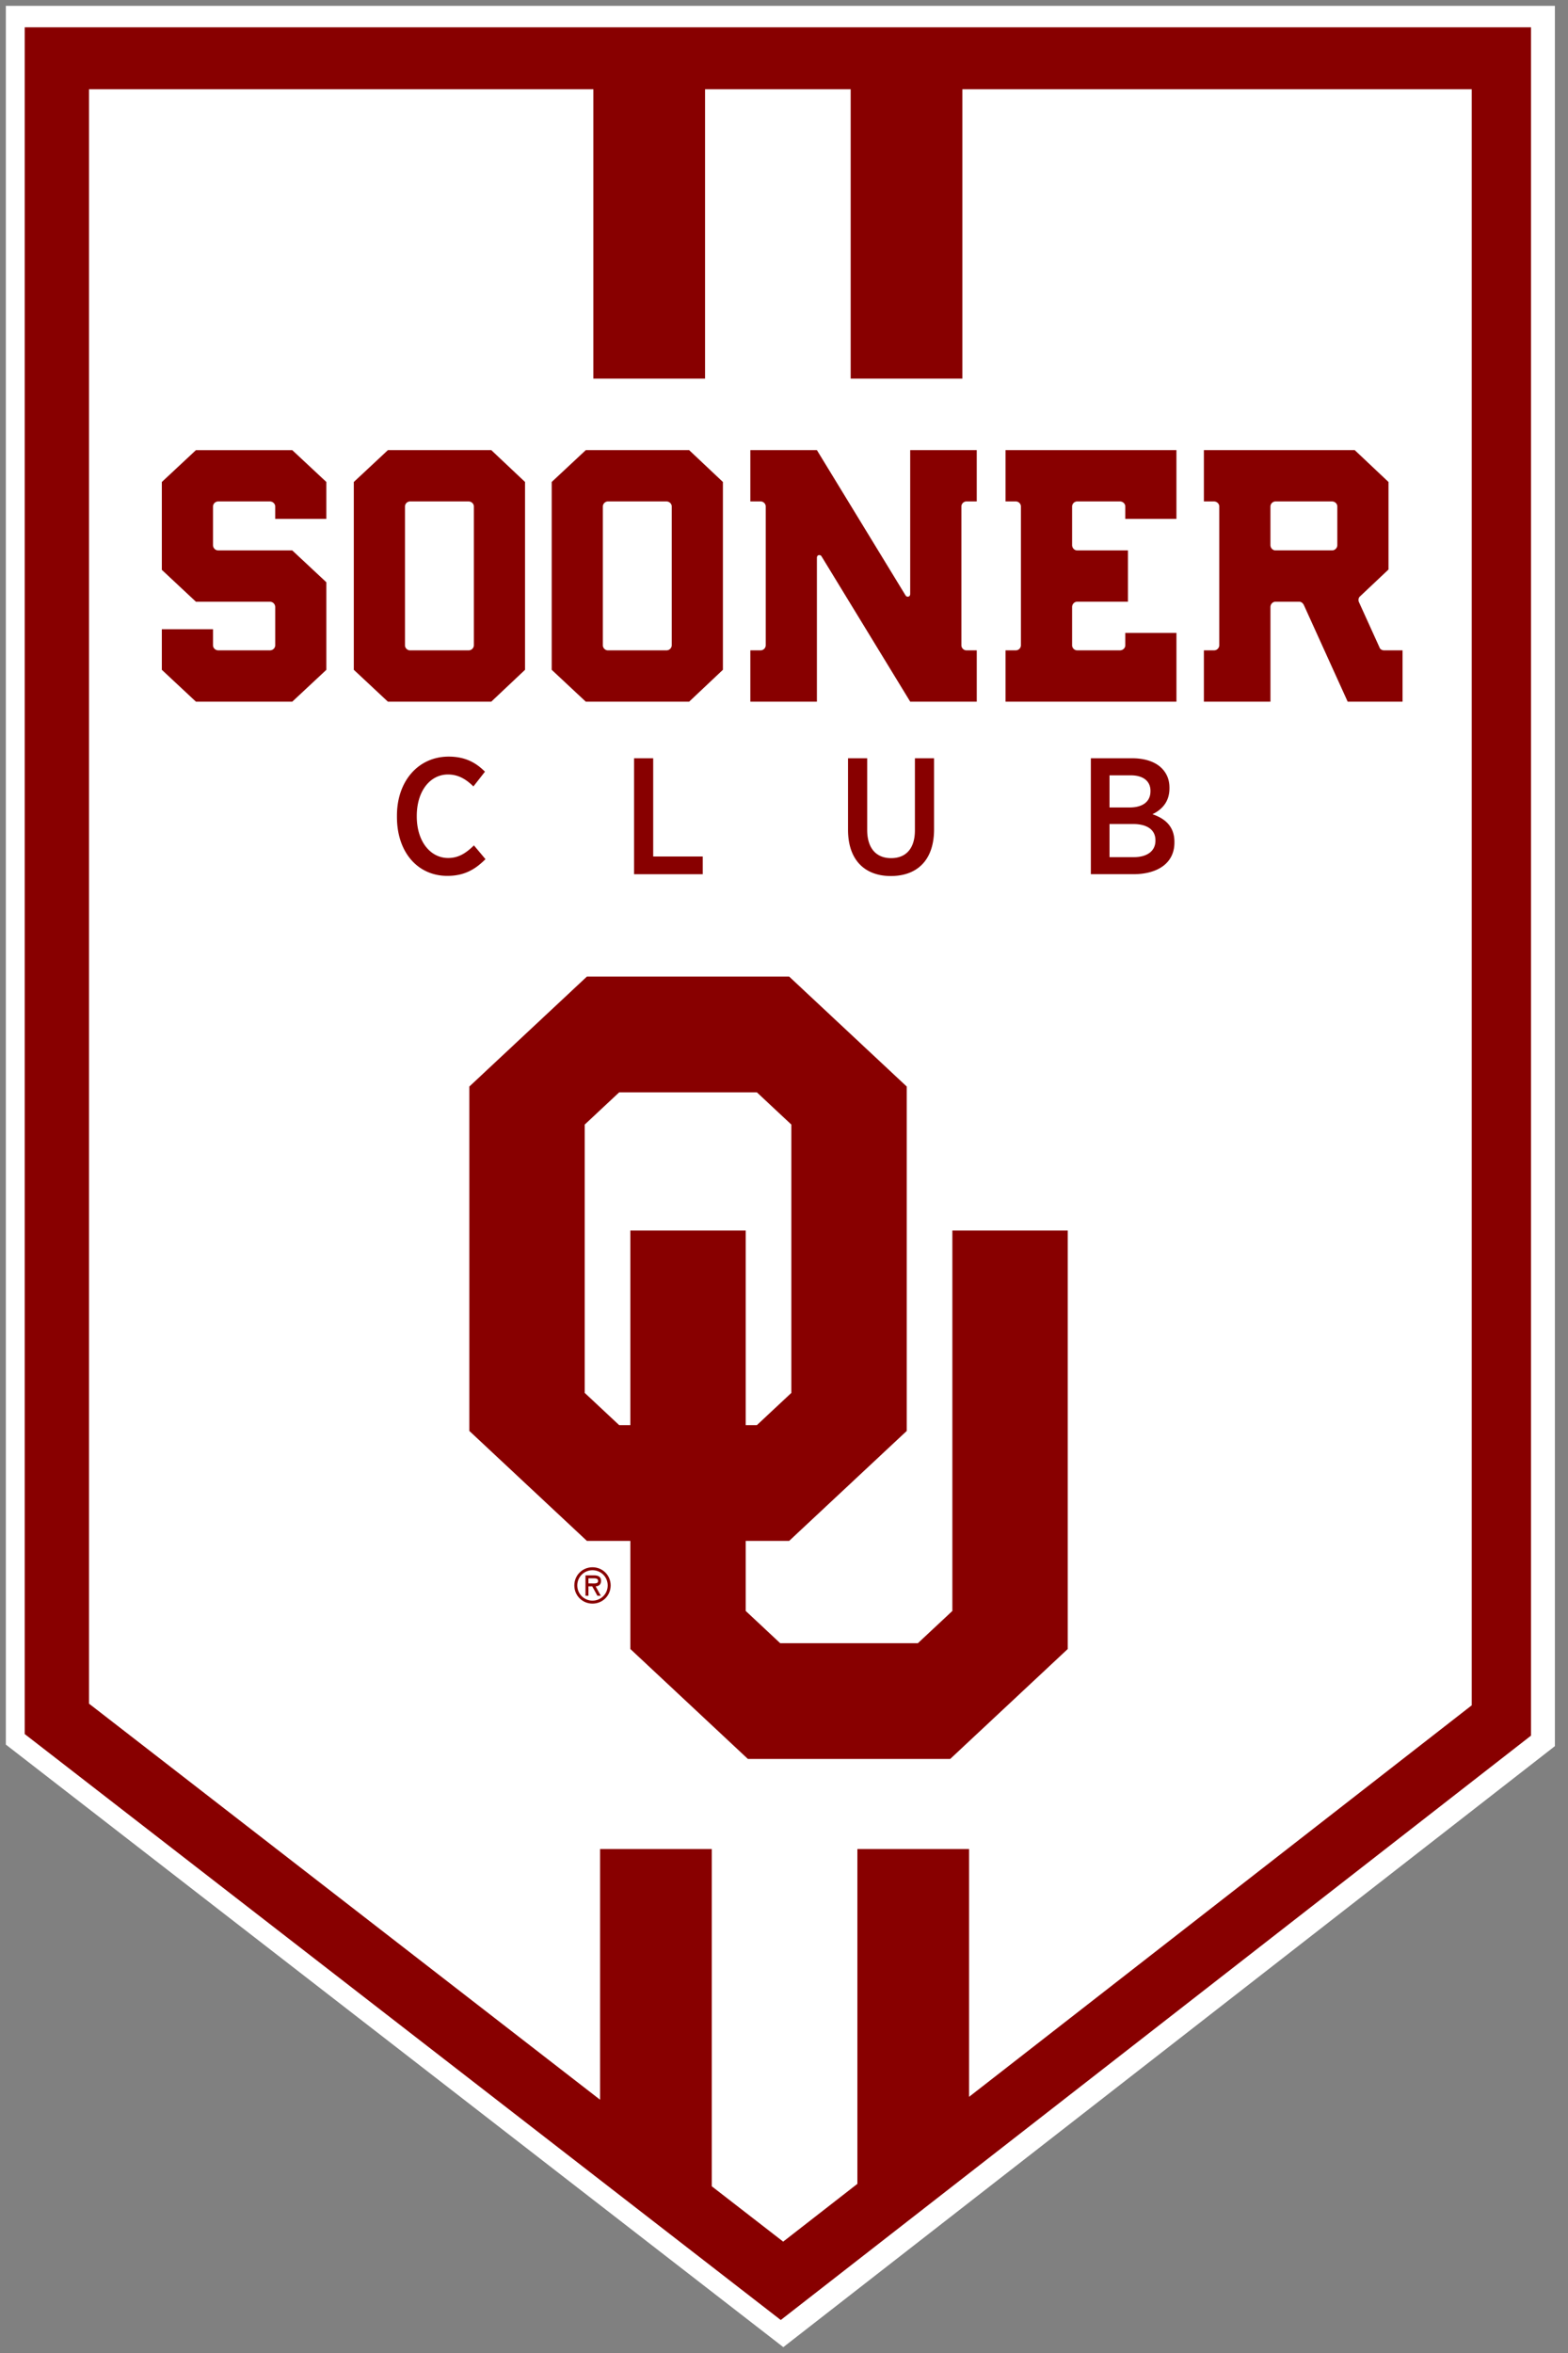
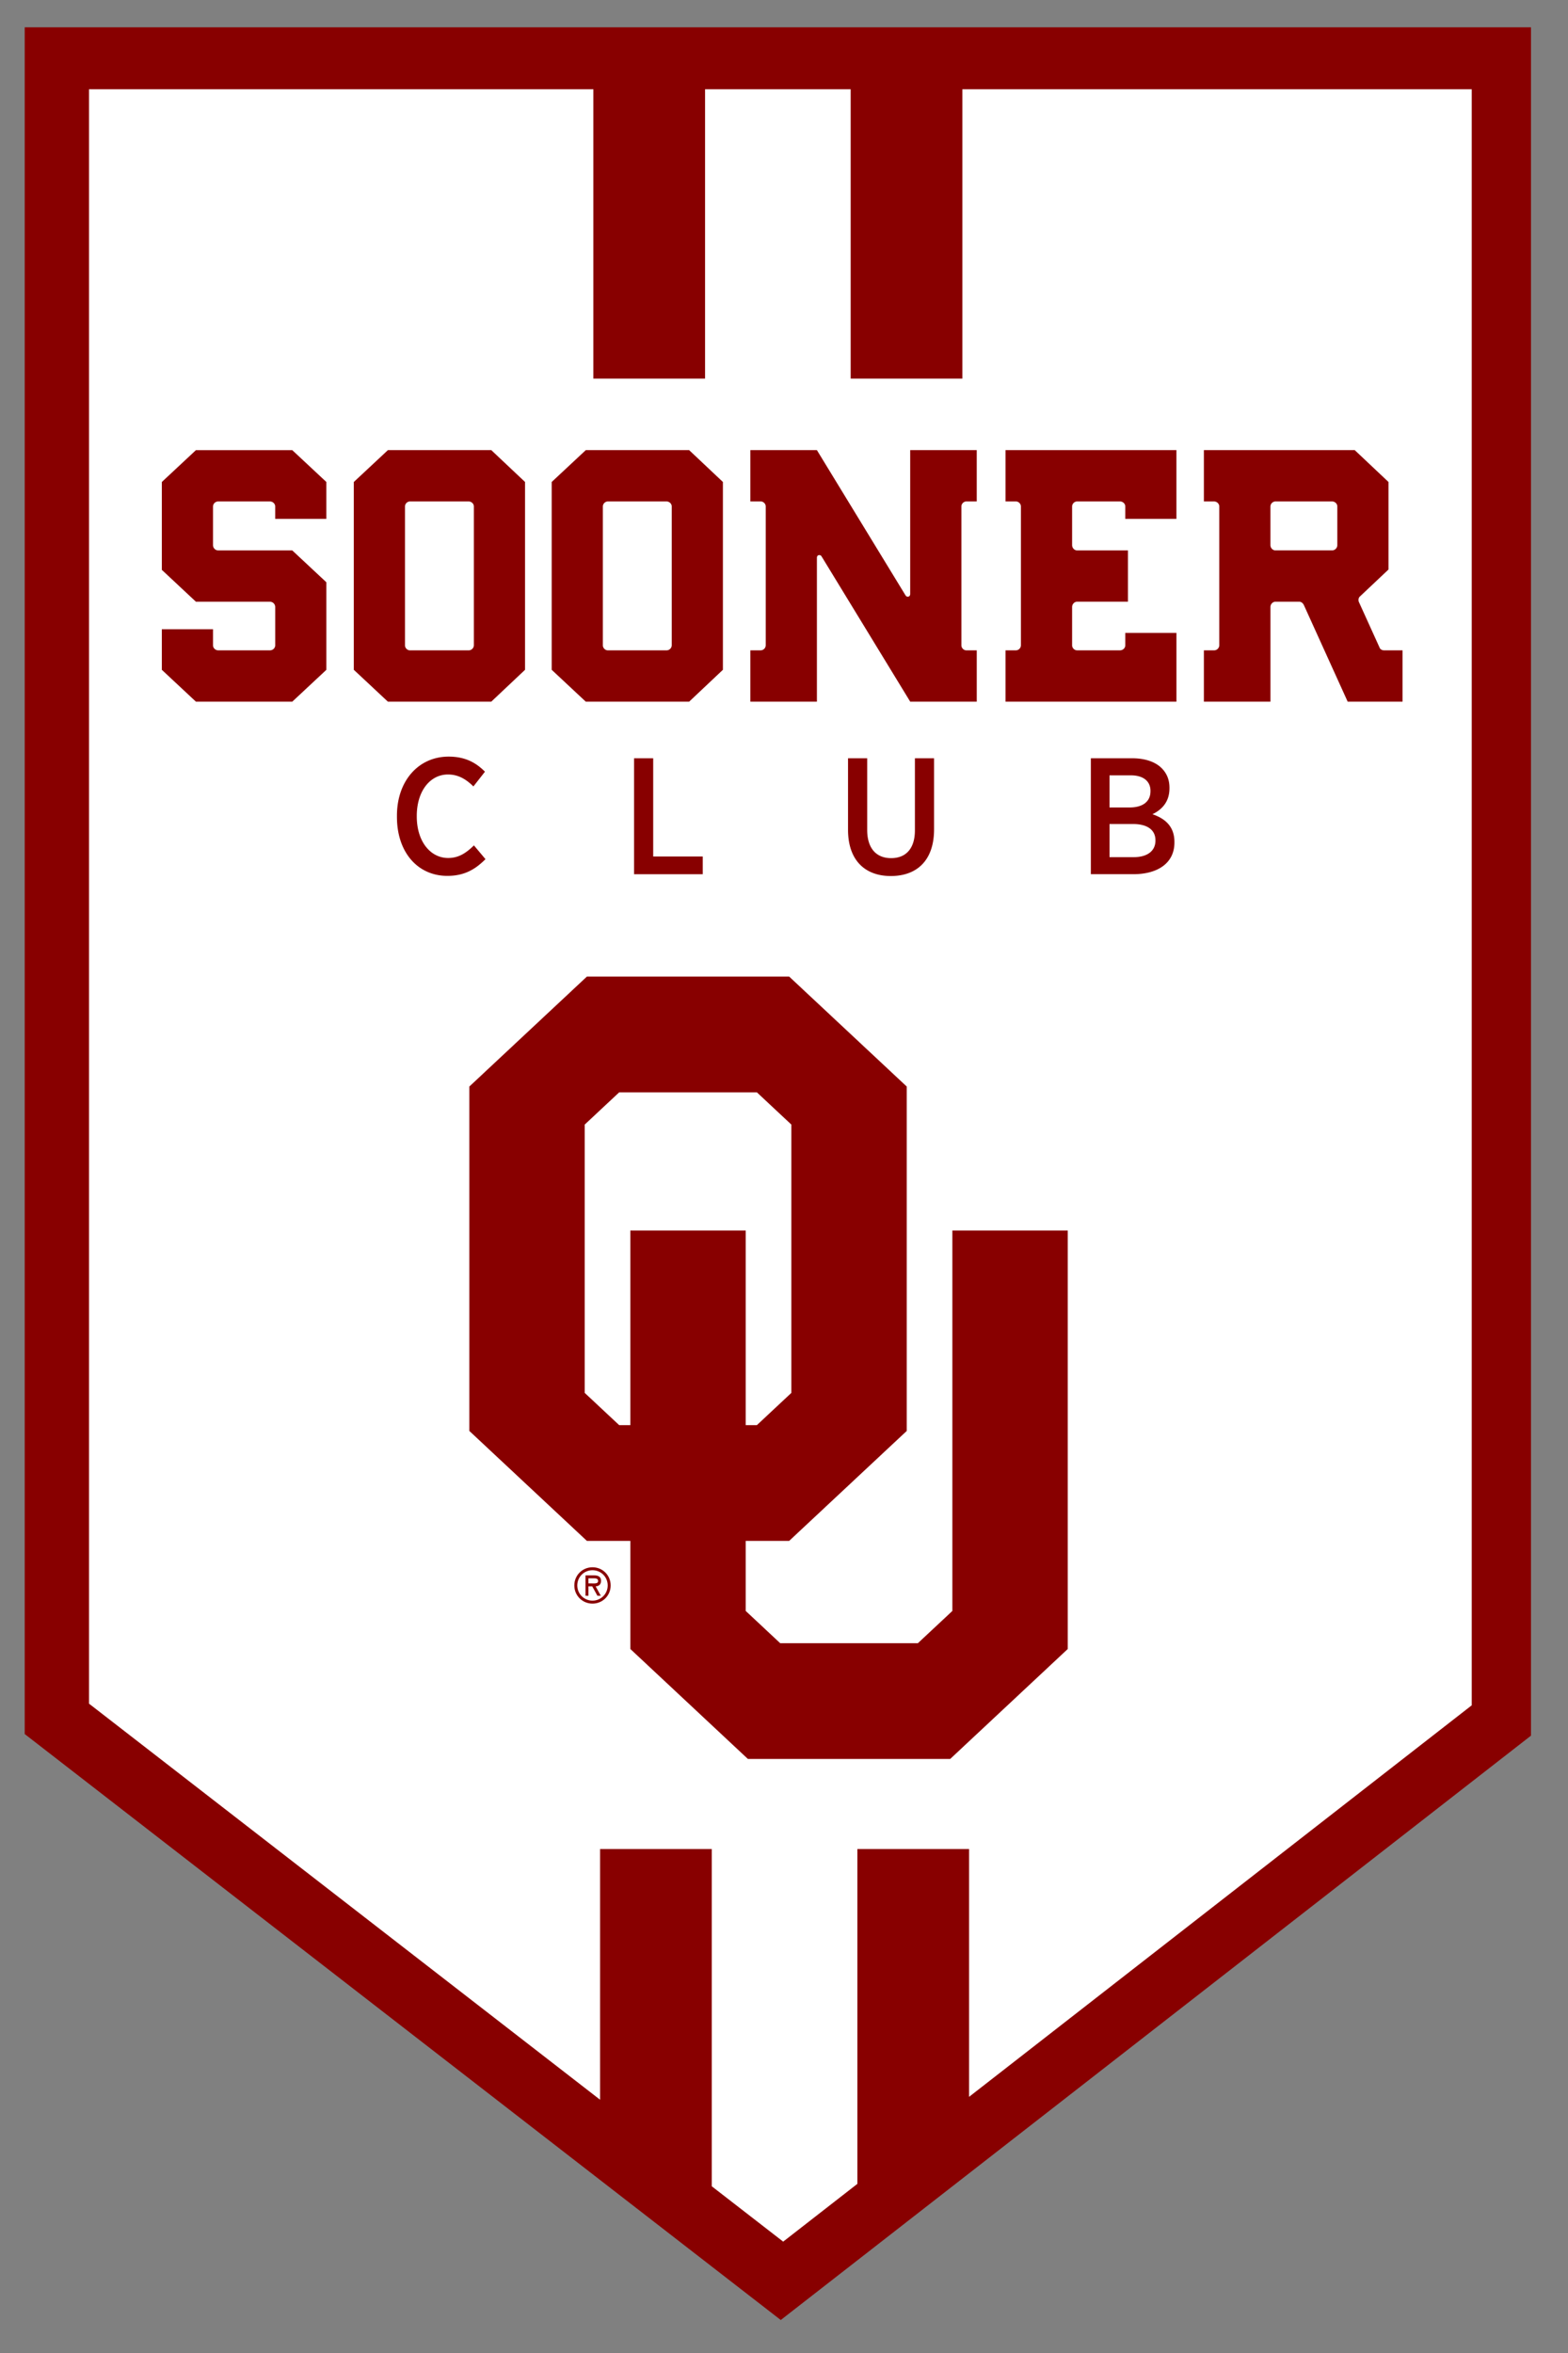
<svg xmlns="http://www.w3.org/2000/svg" width="134" height="201" fill="none">
  <rect width="100%" height="100%" fill="#808080" stroke="none" />
-   <path d="M.5.5v148.528L66.942 200.5l65.938-51.34V.5H.5Z" fill="#fff" />
  <path d="m130.837 148.264-64.114 49.918-64.611-50.054V2.332h128.725v145.932Z" fill="#800" />
  <path d="M82.244 7.626v24.715h-9.546V7.626H60.254v24.715h-9.546V7.626H7.606V145.53l43.675 33.834V157.95h9.545v28.808l6.104 4.729 6.342-4.937v-28.6h9.544v21.168l42.957-33.445V7.626H82.244Z" fill="#fff" />
  <path d="m16.745 59.94-2.915-2.723V53.75h4.374v1.375c0 .23.2.43.456.43h4.401c.259 0 .458-.2.458-.43V51.86c0-.258-.2-.458-.457-.458h-6.317L13.83 48.68v-7.507l2.915-2.722h8.23l2.915 2.722v3.152h-4.372v-1.06c0-.23-.2-.43-.457-.43H18.66a.446.446 0 0 0-.457.43v3.295c0 .258.2.458.457.458h6.316l2.914 2.722v7.478l-2.914 2.722h-8.23ZM33.152 59.94l-2.916-2.723V41.172l2.916-2.722h8.831l2.887 2.722v16.044l-2.887 2.722h-8.83v.001Zm1.885-17.106a.44.44 0 0 0-.428.43v11.861c0 .23.2.43.428.43h5.002a.446.446 0 0 0 .457-.43V43.263c0-.229-.2-.429-.457-.429h-5.002ZM50.062 59.94l-2.915-2.723V41.172l2.915-2.722h8.83l2.887 2.722v16.044l-2.886 2.722h-8.831v.001Zm1.886-17.106a.439.439 0 0 0-.428.43v11.861c0 .23.2.43.428.43h5.002a.446.446 0 0 0 .456-.43V43.263c0-.229-.2-.429-.456-.429h-5.002ZM82.16 43.263v11.862c0 .23.2.43.427.43h.886v4.383h-5.687l-7.574-12.406c-.057-.086-.113-.114-.2-.114-.115 0-.2.086-.2.23v12.29h-5.688v-4.384h.886a.44.44 0 0 0 .428-.429V43.263c0-.23-.2-.429-.428-.429h-.886V38.45h5.687l7.574 12.406c.057.085.114.114.2.114.114 0 .2-.086.2-.23V38.45h5.687v4.384h-.886a.44.44 0 0 0-.427.43ZM85.933 59.94v-4.385h.885a.44.44 0 0 0 .429-.43v-11.86c0-.23-.2-.43-.43-.43h-.884V38.45h14.603v5.874h-4.37v-1.06c0-.23-.201-.43-.458-.43H92.05a.44.44 0 0 0-.428.43v3.295c0 .258.2.458.428.458h4.344V51.4h-4.344c-.229 0-.428.201-.428.458v3.266c0 .23.2.43.428.43h3.66c.256 0 .456-.2.456-.43v-1.06h4.371v5.874H85.933v.001ZM115.172 59.94l-3.744-8.253c-.086-.172-.228-.286-.4-.286h-2.029c-.228 0-.428.2-.428.458v8.08h-5.688v-4.384h.858a.445.445 0 0 0 .457-.43V43.263c0-.229-.199-.429-.457-.429h-.858V38.45h12.89l2.886 2.722v7.478l-2.429 2.292c-.143.114-.172.343-.085.515l1.743 3.84c.058.172.229.258.4.258h1.572v4.384h-4.688Zm-6.174-17.106a.44.44 0 0 0-.428.43v3.294c0 .258.201.458.428.458h4.831a.453.453 0 0 0 .457-.458v-3.295c0-.229-.201-.429-.457-.429h-4.831ZM33.922 69.782v-.1c0-3 1.864-5.05 4.417-5.05 1.427 0 2.343.523 3.105 1.288l-.987 1.259c-.622-.61-1.285-1.02-2.174-1.02-1.524 0-2.666 1.416-2.666 3.539v.042c0 2.15 1.171 3.552 2.681 3.552.875 0 1.51-.397 2.203-1.076l.987 1.175c-.86.863-1.792 1.429-3.26 1.429-2.528-.001-4.306-2.01-4.306-5.038ZM54.185 64.773h1.637v8.39h4.235v1.515h-5.872v-9.905ZM72.472 70.886v-6.112h1.637v6.112c0 1.599.79 2.419 2.046 2.419 1.242 0 2.032-.792 2.032-2.377v-6.155h1.637v6.07c0 2.66-1.467 3.99-3.697 3.99-2.202 0-3.655-1.344-3.655-3.947ZM93.224 64.773h3.528c1.086 0 1.976.297 2.526.849.437.438.663.99.663 1.67v.042c0 1.217-.705 1.854-1.453 2.22 1.087.37 1.877 1.049 1.877 2.365v.056c0 1.74-1.41 2.702-3.514 2.702h-3.627v-9.904Zm5.095 2.788c0-.835-.622-1.33-1.68-1.33h-1.821v2.745h1.721c1.074 0 1.779-.467 1.779-1.386v-.03Zm-1.496 2.829h-2.004v2.83h2.074c1.13 0 1.85-.51 1.85-1.415v-.028c-.001-.863-.664-1.387-1.92-1.387ZM81.388 105.117v32.495l-2.948 2.756H66.677l-2.949-2.756v-5.986h3.715l10.045-9.39V92.814l-10.045-9.39H50.155l-10.045 9.39v29.422l10.045 9.39h3.714v9.237l10.045 9.391h17.289l10.046-9.391v-35.746h-9.86ZM64.68 93.309l2.948 2.756v22.92l-2.948 2.756h-.952v-16.625h-9.86v16.625h-.951l-2.948-2.756v-22.92l2.948-2.756H64.68Z" fill="#800" />
  <path d="M50.634 134.132c.709 0 1.3.565 1.3 1.3 0 .731-.591 1.3-1.3 1.3-.709 0-1.3-.568-1.3-1.3 0-.734.59-1.3 1.3-1.3Zm0 2.853c.867 0 1.553-.687 1.553-1.552 0-.866-.686-1.553-1.553-1.553-.866 0-1.553.687-1.553 1.553 0 .864.686 1.552 1.553 1.552Zm.269-1.474c.232-.007.464-.134.464-.478 0-.368-.285-.462-.599-.462h-.733v1.746h.252v-.806h.324l.445.806h.288l-.441-.806Zm-.183-.687c.21 0 .394.016.394.237 0 .238-.324.198-.56.198h-.268v-.435h.434Z" fill="#800" />
</svg>